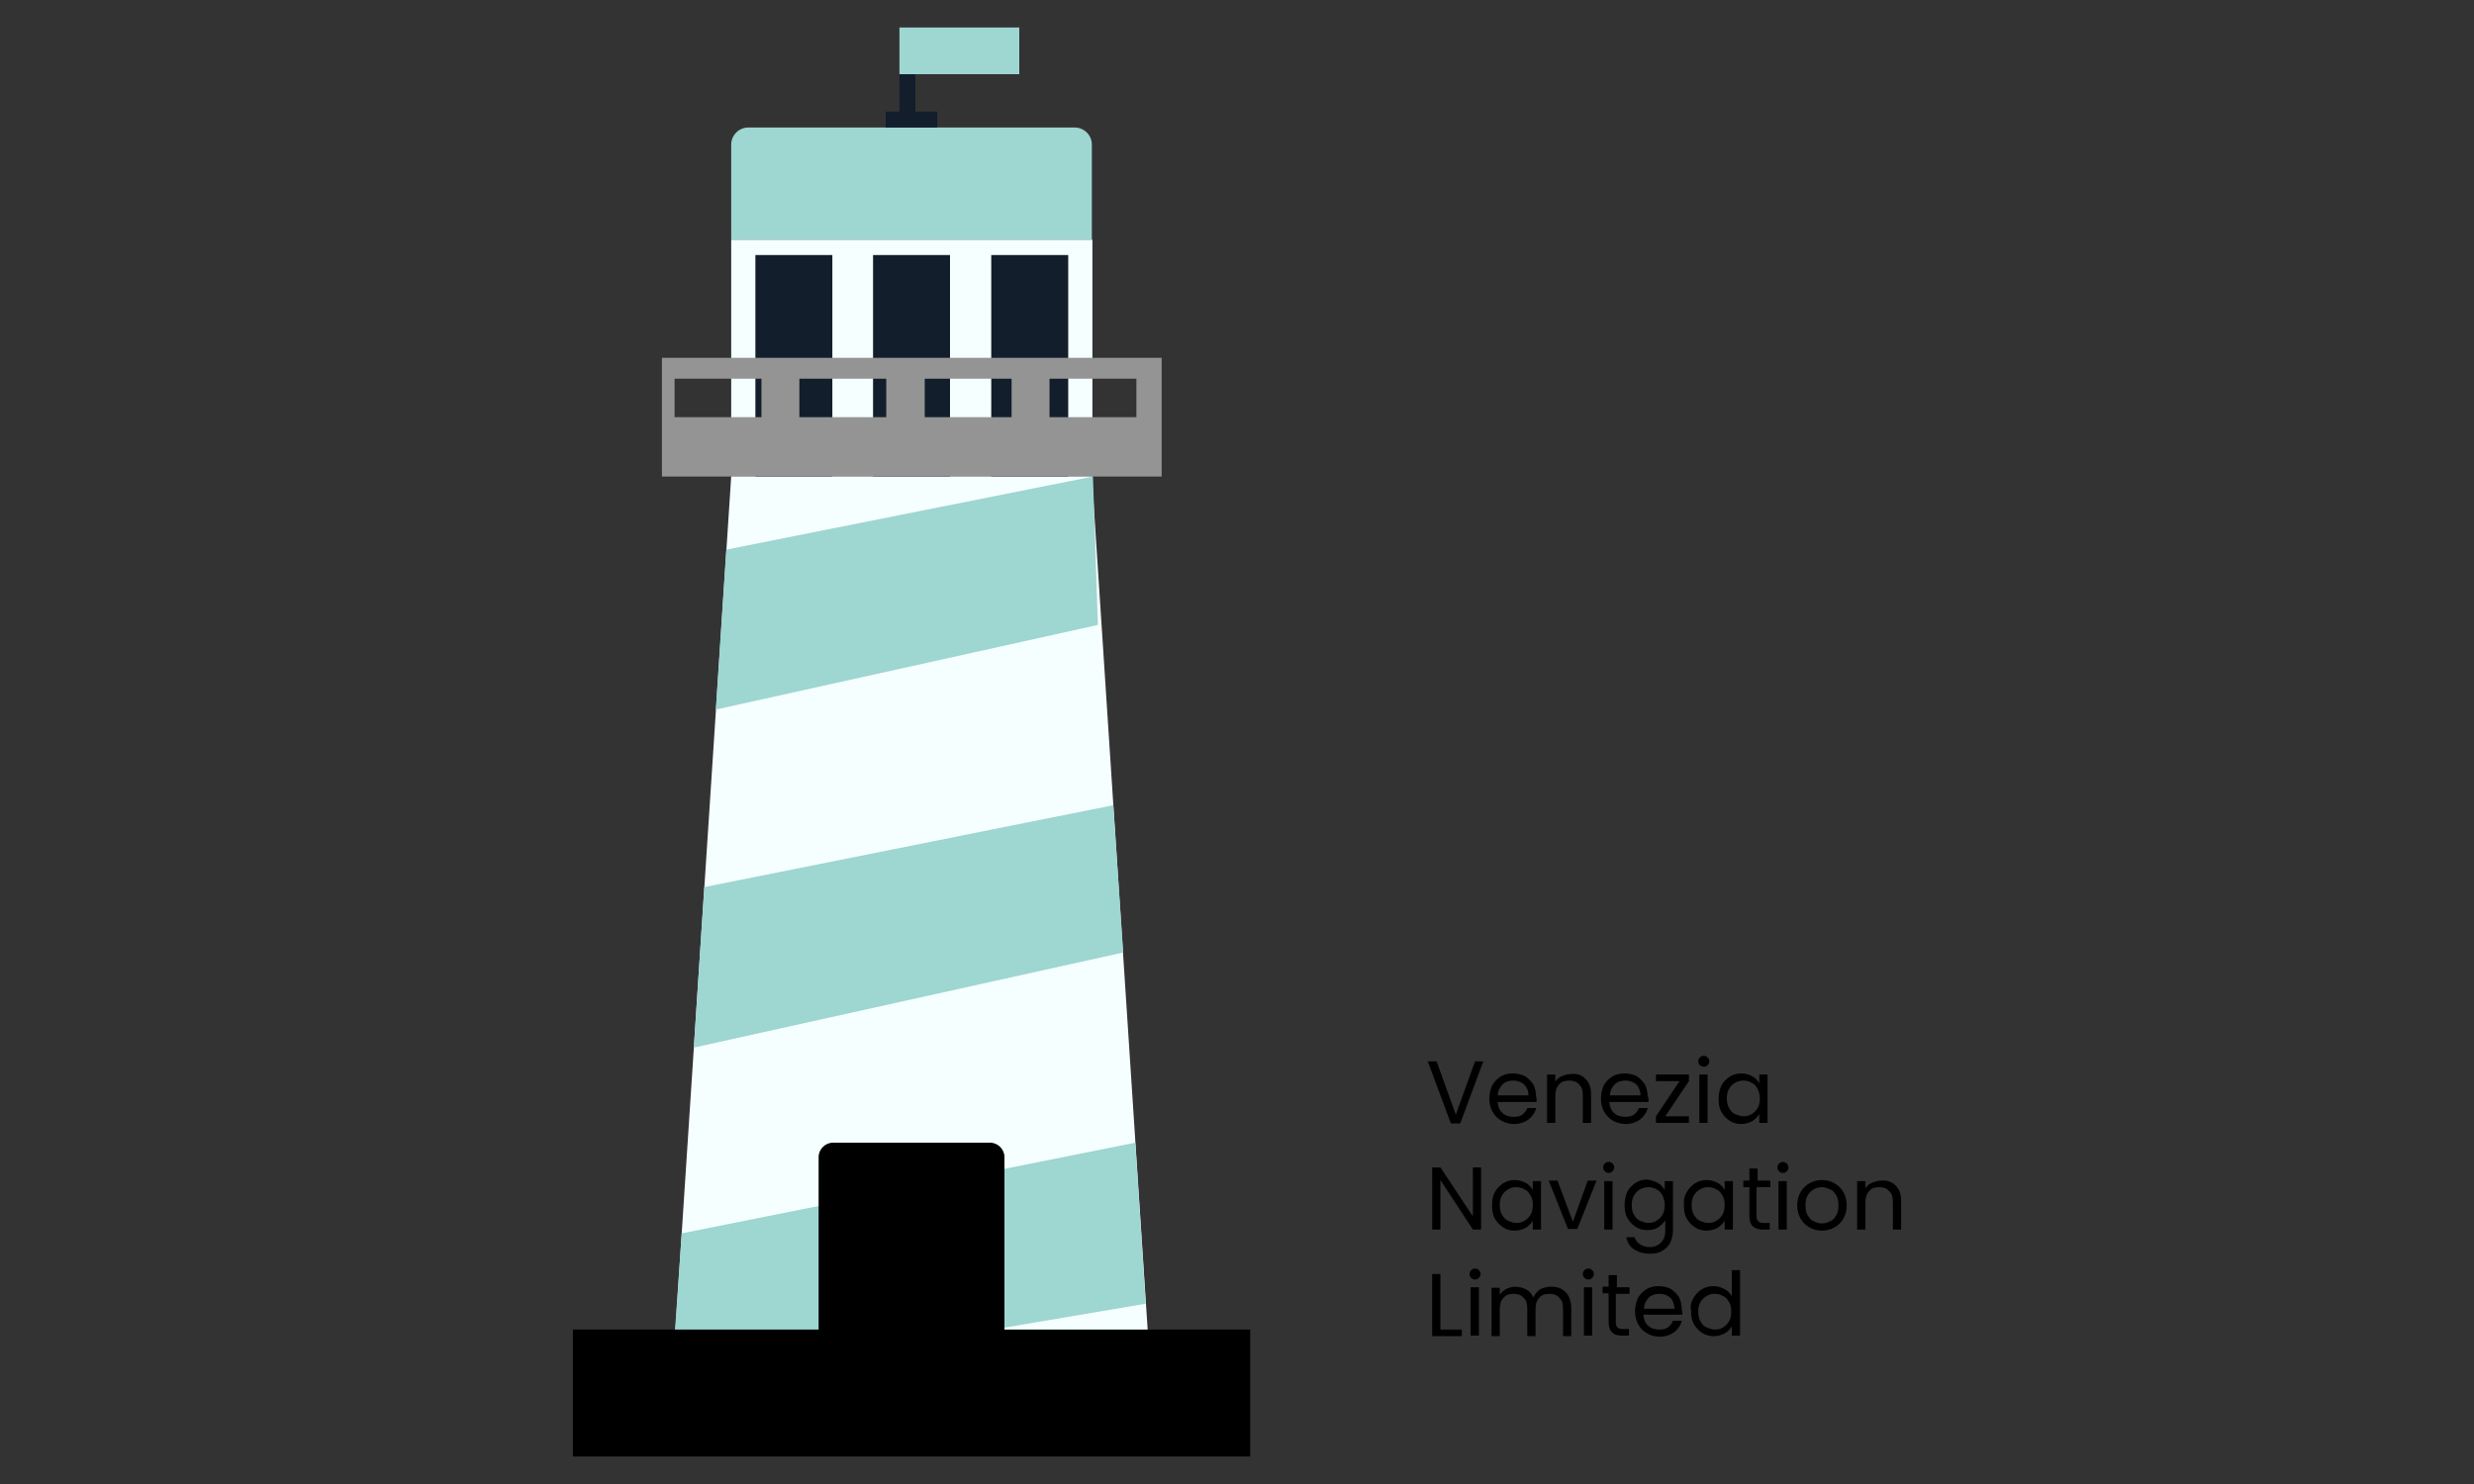
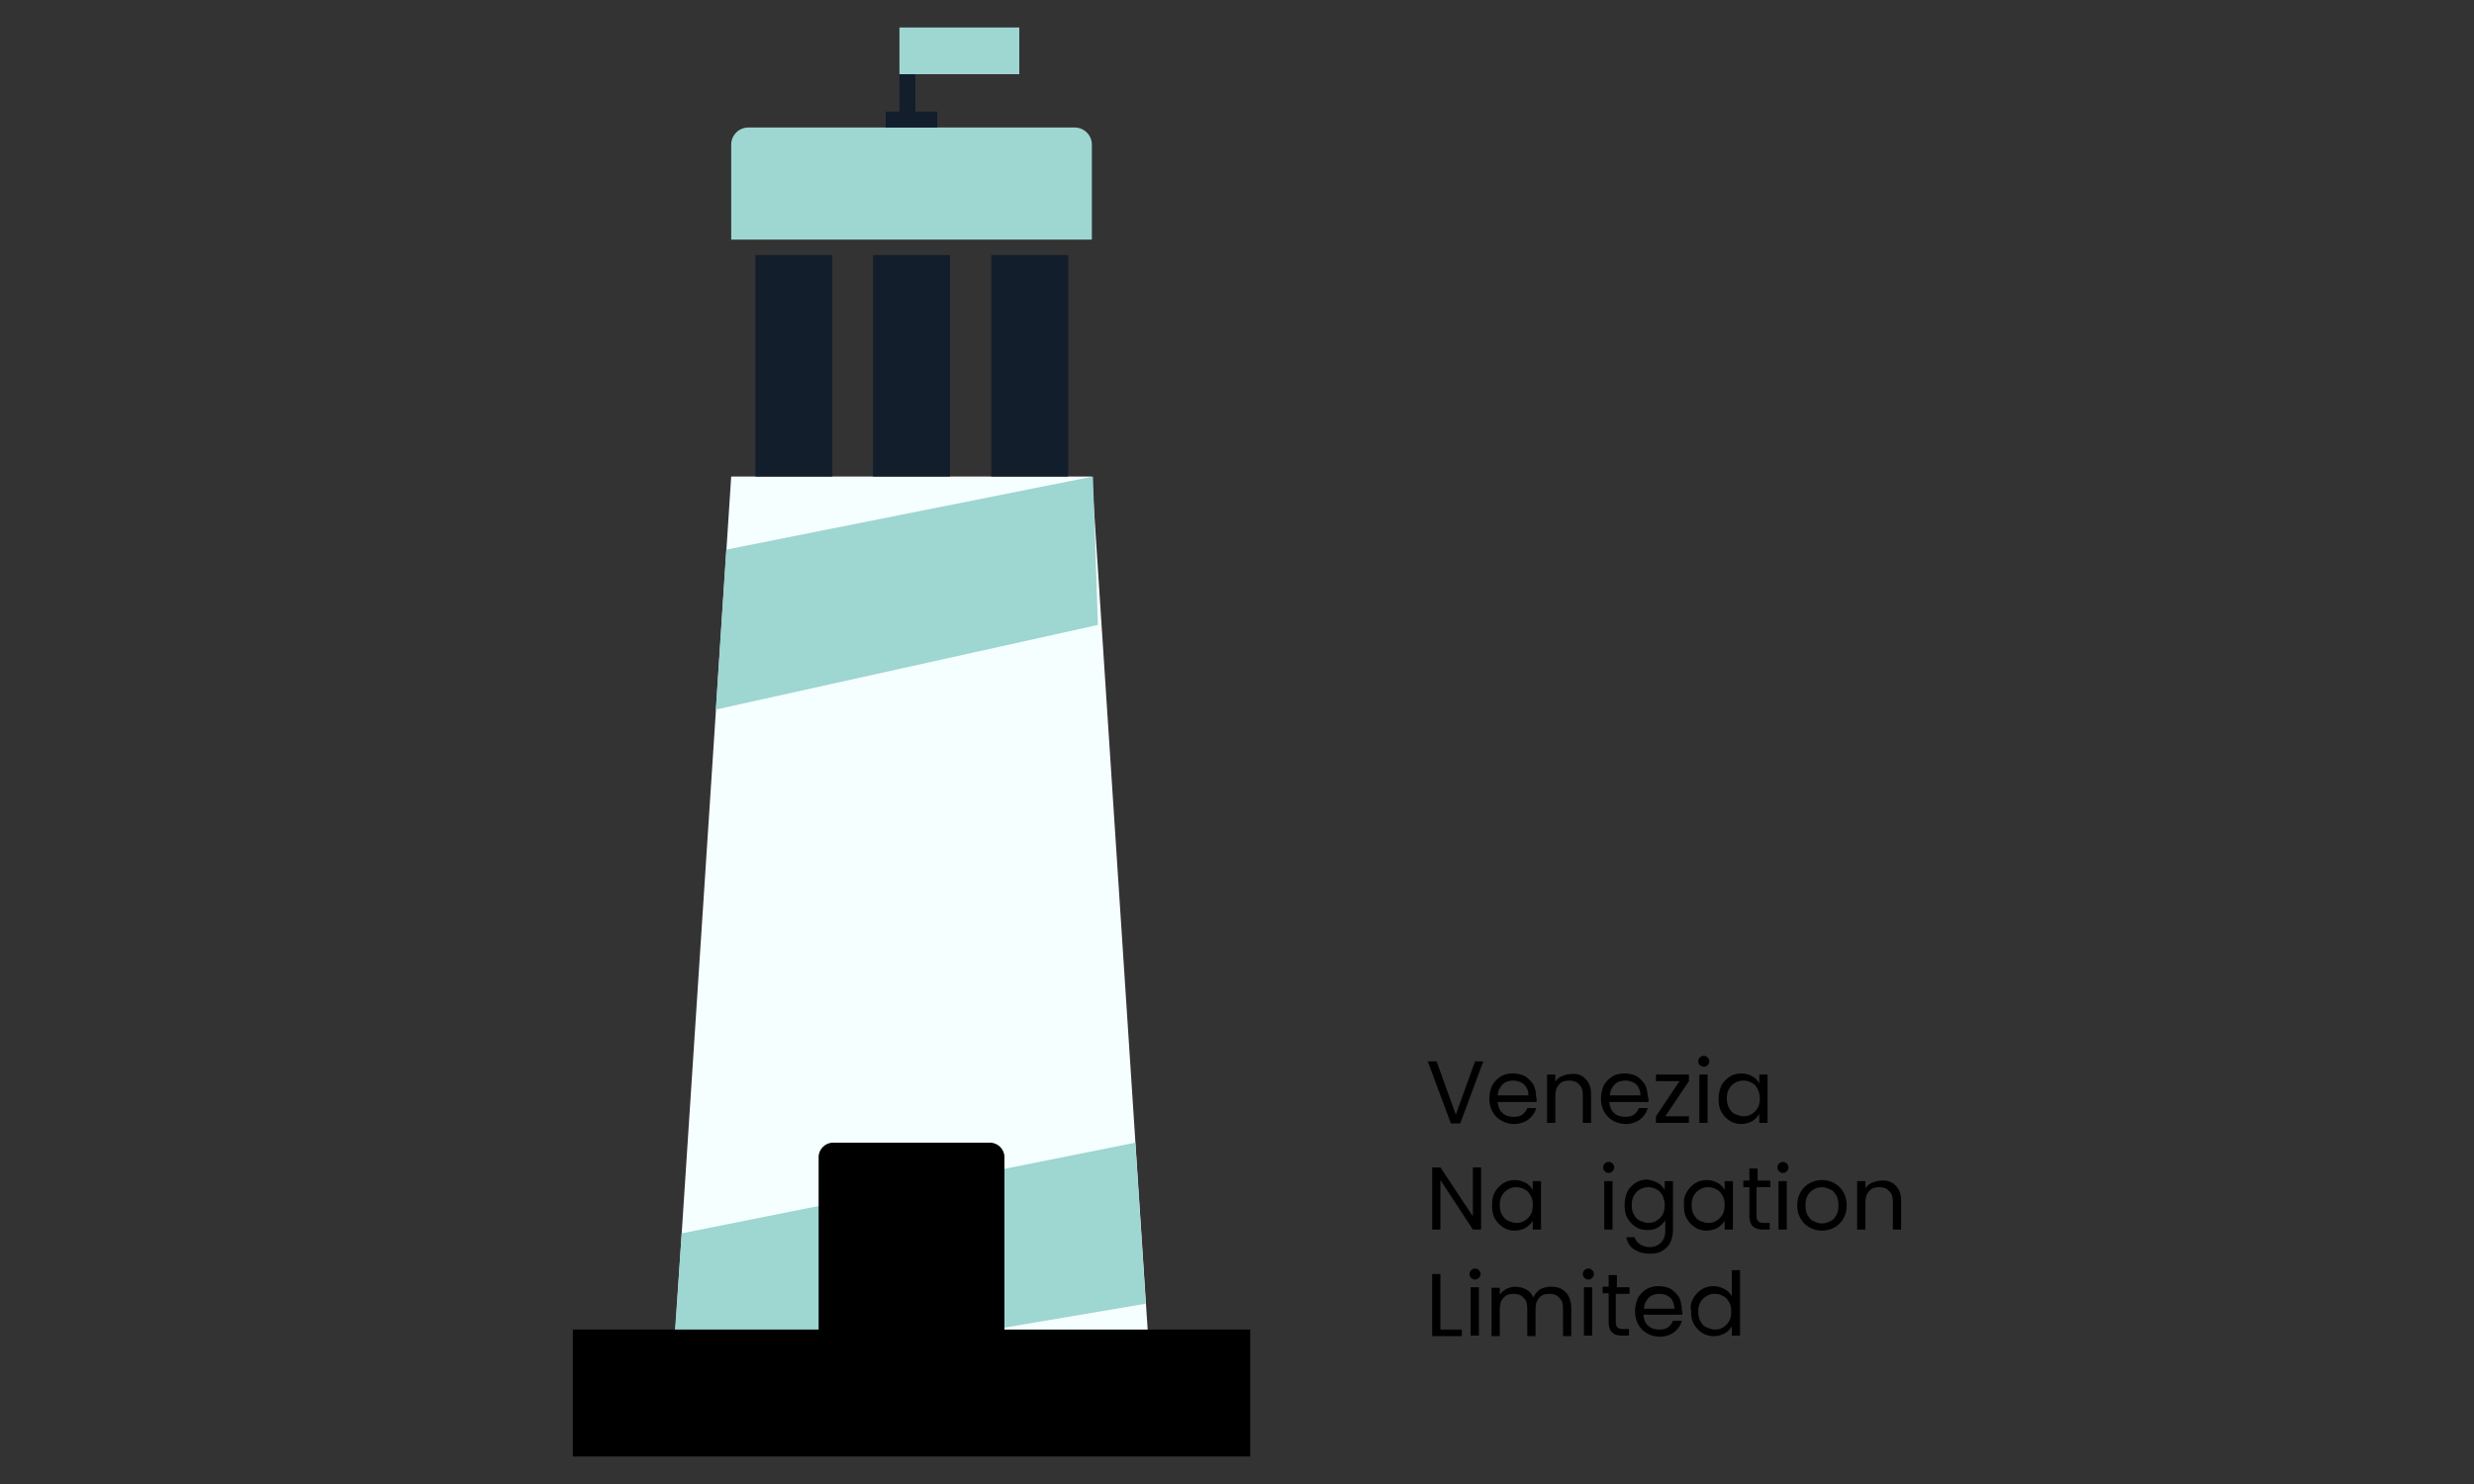
<svg xmlns="http://www.w3.org/2000/svg" version="1.1" id="katman_1" x="0px" y="0px" viewBox="0 0 450 270" style="enable-background:new 0 0 450 270;" xml:space="preserve">
  <rect x="0" y="0" width="450" height="270" fill="#333333" stroke="none" />
  <style type="text/css">
	.st0{fill:#F6FFFF;}
	.st1{fill:#9ED6D1;}
	.st2{fill:#121E2B;}
	.st3{fill:#949495;}
</style>
  <g>
    <g>
      <polygon class="st0" points="209.5,253.4 122.1,253.4 133,86.7 198.6,86.7   " />
-       <rect x="133" y="43.6" class="st0" width="65.7" height="43.1" />
      <path class="st1" d="M198.6,43.6H133V26.3c0-1.7,1.4-3.1,3.1-3.1h59.4c1.7,0,3.1,1.4,3.1,3.1V43.6z" />
      <g>
        <rect x="137.4" y="46.4" class="st2" width="14" height="40.3" />
        <rect x="158.8" y="46.4" class="st2" width="14" height="40.3" />
        <rect x="180.3" y="46.4" class="st2" width="14" height="40.3" />
      </g>
      <polygon class="st2" points="166.5,20.3 166.5,12.7 163.6,12.7 163.6,20.3 161.1,20.3 161.1,23.2 163.6,23.2 168.1,23.2     170.5,23.2 170.5,20.3   " />
      <rect x="163.6" y="5" class="st1" width="21.8" height="8.5" />
-       <path class="st3" d="M120.4,65.1v21.6h90.9V65.1H120.4z M138.5,75.9h-15.8v-7h15.8V75.9z M161.2,75.9h-15.8v-7h15.8V75.9z     M184,75.9h-15.8v-7H184V75.9z M206.7,75.9h-15.8v-7h15.8V75.9z" />
      <polygon class="st1" points="198.8,86.7 132.1,100 130.2,129.1 199.7,113.7   " />
-       <polygon class="st1" points="202.5,146.5 128.1,161.4 126.2,190.6 204.3,173.3   " />
      <polygon class="st1" points="206.5,207.9 124,224.4 122.1,251.8 208.4,237.2   " />
      <path d="M182.7,249.1h-33.8v-38.6c0-1.4,1.2-2.6,2.6-2.6h28.6c1.4,0,2.6,1.2,2.6,2.6V249.1z" />
      <rect x="104.2" y="241.9" width="123.2" height="23.1" />
    </g>
    <g>
      <path d="M269.8,193.1l-4.2,11.3h-1.7l-4.2-11.3h1.6l3.5,9.7l3.5-9.7H269.8z" />
      <path d="M279.5,200.5h-7.1c0.1,0.9,0.4,1.6,0.9,2c0.5,0.5,1.2,0.7,2,0.7c0.6,0,1.2-0.1,1.6-0.4c0.4-0.3,0.7-0.7,0.9-1.2h1.6    c-0.2,0.9-0.7,1.5-1.4,2.1c-0.7,0.5-1.6,0.8-2.6,0.8c-0.8,0-1.6-0.2-2.3-0.6c-0.7-0.4-1.2-0.9-1.6-1.6c-0.4-0.7-0.6-1.5-0.6-2.4    s0.2-1.7,0.5-2.4c0.4-0.7,0.9-1.2,1.5-1.6s1.4-0.6,2.3-0.6c0.8,0,1.6,0.2,2.2,0.5c0.6,0.4,1.1,0.9,1.5,1.5    c0.3,0.6,0.5,1.4,0.5,2.2C279.5,199.8,279.5,200.1,279.5,200.5z M277.6,197.8c-0.2-0.4-0.6-0.7-1-0.9c-0.4-0.2-0.9-0.3-1.4-0.3    c-0.7,0-1.4,0.2-1.9,0.7c-0.5,0.5-0.8,1.1-0.9,2h5.6C278,198.7,277.9,198.2,277.6,197.8z" />
      <path d="M288.4,196.3c0.7,0.7,1,1.6,1,2.8v5.2h-1.5v-5c0-0.9-0.2-1.6-0.7-2c-0.4-0.5-1-0.7-1.8-0.7c-0.8,0-1.4,0.2-1.8,0.7    c-0.5,0.5-0.7,1.2-0.7,2.1v4.9h-1.5v-8.8h1.5v1.3c0.3-0.5,0.7-0.8,1.2-1c0.5-0.2,1.1-0.4,1.7-0.4    C286.9,195.3,287.7,195.6,288.4,196.3z" />
      <path d="M299.8,200.5h-7.1c0.1,0.9,0.4,1.6,0.9,2c0.5,0.5,1.2,0.7,2,0.7c0.6,0,1.2-0.1,1.6-0.4c0.4-0.3,0.7-0.7,0.9-1.2h1.6    c-0.2,0.9-0.7,1.5-1.4,2.1c-0.7,0.5-1.6,0.8-2.6,0.8c-0.8,0-1.6-0.2-2.3-0.6c-0.7-0.4-1.2-0.9-1.6-1.6c-0.4-0.7-0.6-1.5-0.6-2.4    s0.2-1.7,0.5-2.4c0.4-0.7,0.9-1.2,1.5-1.6s1.4-0.6,2.3-0.6c0.8,0,1.6,0.2,2.2,0.5c0.6,0.4,1.1,0.9,1.5,1.5    c0.3,0.6,0.5,1.4,0.5,2.2C299.9,199.8,299.9,200.1,299.8,200.5z M298,197.8c-0.2-0.4-0.6-0.7-1-0.9c-0.4-0.2-0.9-0.3-1.4-0.3    c-0.7,0-1.4,0.2-1.9,0.7c-0.5,0.5-0.8,1.1-0.9,2h5.6C298.4,198.7,298.2,198.2,298,197.8z" />
      <path d="M302.9,203.1h4.3v1.2h-6v-1.2l4.3-6.4h-4.3v-1.2h6v1.2L302.9,203.1z" />
      <path d="M309.2,193.8c-0.2-0.2-0.3-0.4-0.3-0.7c0-0.3,0.1-0.5,0.3-0.7c0.2-0.2,0.4-0.3,0.7-0.3c0.3,0,0.5,0.1,0.7,0.3    c0.2,0.2,0.3,0.4,0.3,0.7c0,0.3-0.1,0.5-0.3,0.7c-0.2,0.2-0.4,0.3-0.7,0.3C309.6,194,309.4,194,309.2,193.8z M310.6,195.5v8.8    h-1.5v-8.8H310.6z" />
      <path d="M313.1,197.5c0.4-0.7,0.9-1.2,1.5-1.6c0.6-0.4,1.4-0.6,2.1-0.6c0.8,0,1.4,0.2,2,0.5c0.6,0.3,1,0.8,1.3,1.3v-1.6h1.5v8.8    h-1.5v-1.6c-0.3,0.5-0.7,0.9-1.3,1.3c-0.6,0.3-1.2,0.5-2,0.5c-0.8,0-1.5-0.2-2.1-0.6c-0.6-0.4-1.1-0.9-1.5-1.6    c-0.4-0.7-0.5-1.5-0.5-2.4C312.6,199,312.8,198.2,313.1,197.5z M319.7,198.1c-0.3-0.5-0.6-0.9-1.1-1.1c-0.5-0.3-1-0.4-1.5-0.4    s-1,0.1-1.5,0.4c-0.5,0.3-0.8,0.6-1.1,1.1c-0.3,0.5-0.4,1.1-0.4,1.7c0,0.7,0.1,1.3,0.4,1.8c0.3,0.5,0.6,0.9,1.1,1.1s1,0.4,1.5,0.4    s1.1-0.1,1.5-0.4c0.5-0.3,0.8-0.6,1.1-1.1c0.3-0.5,0.4-1.1,0.4-1.8S319.9,198.6,319.7,198.1z" />
      <path d="M269.4,223.7h-1.5l-5.9-9v9h-1.5v-11.3h1.5l5.9,8.9v-8.9h1.5V223.7z" />
      <path d="M271.9,216.9c0.4-0.7,0.9-1.2,1.5-1.6c0.6-0.4,1.4-0.6,2.1-0.6c0.8,0,1.4,0.2,2,0.5c0.6,0.3,1,0.8,1.3,1.3v-1.6h1.5v8.8    h-1.5v-1.6c-0.3,0.5-0.7,0.9-1.3,1.3c-0.6,0.3-1.2,0.5-2,0.5c-0.8,0-1.5-0.2-2.1-0.6c-0.6-0.4-1.1-0.9-1.5-1.6    c-0.4-0.7-0.5-1.5-0.5-2.4C271.4,218.3,271.5,217.6,271.9,216.9z M278.4,217.5c-0.3-0.5-0.6-0.9-1.1-1.1c-0.5-0.3-1-0.4-1.5-0.4    s-1,0.1-1.5,0.4c-0.5,0.3-0.8,0.6-1.1,1.1c-0.3,0.5-0.4,1.1-0.4,1.7c0,0.7,0.1,1.3,0.4,1.8c0.3,0.5,0.6,0.9,1.1,1.1s1,0.4,1.5,0.4    s1.1-0.1,1.5-0.4c0.5-0.3,0.8-0.6,1.1-1.1c0.3-0.5,0.4-1.1,0.4-1.8S278.7,218,278.4,217.5z" />
-       <path d="M286.1,222.3l2.7-7.5h1.6l-3.5,8.8h-1.7l-3.5-8.8h1.6L286.1,222.3z" />
      <path d="M291.9,213.1c-0.2-0.2-0.3-0.4-0.3-0.7c0-0.3,0.1-0.5,0.3-0.7c0.2-0.2,0.4-0.3,0.7-0.3c0.3,0,0.5,0.1,0.7,0.3    c0.2,0.2,0.3,0.4,0.3,0.7c0,0.3-0.1,0.5-0.3,0.7c-0.2,0.2-0.4,0.3-0.7,0.3C292.3,213.4,292.1,213.3,291.9,213.1z M293.3,214.9v8.8    h-1.5v-8.8H293.3z" />
      <path d="M301.5,215.2c0.6,0.3,1,0.8,1.3,1.3v-1.6h1.5v9c0,0.8-0.2,1.5-0.5,2.2c-0.3,0.6-0.8,1.1-1.5,1.5c-0.6,0.4-1.4,0.5-2.2,0.5    c-1.2,0-2.1-0.3-2.9-0.8c-0.8-0.5-1.2-1.3-1.4-2.2h1.5c0.2,0.5,0.5,1,1,1.3s1.1,0.5,1.8,0.5c0.8,0,1.5-0.3,2-0.8    c0.5-0.5,0.8-1.2,0.8-2.1V222c-0.3,0.5-0.7,0.9-1.3,1.3s-1.2,0.5-2,0.5c-0.8,0-1.5-0.2-2.1-0.6c-0.6-0.4-1.1-0.9-1.5-1.6    c-0.4-0.7-0.5-1.5-0.5-2.4c0-0.9,0.2-1.7,0.5-2.4c0.4-0.7,0.9-1.2,1.5-1.6c0.6-0.4,1.4-0.6,2.1-0.6    C300.3,214.7,300.9,214.9,301.5,215.2z M302.4,217.5c-0.3-0.5-0.6-0.9-1.1-1.1c-0.5-0.3-1-0.4-1.5-0.4s-1,0.1-1.5,0.4    c-0.5,0.3-0.8,0.6-1.1,1.1c-0.3,0.5-0.4,1.1-0.4,1.7c0,0.7,0.1,1.3,0.4,1.8c0.3,0.5,0.6,0.9,1.1,1.1s1,0.4,1.5,0.4    s1.1-0.1,1.5-0.4c0.5-0.3,0.8-0.6,1.1-1.1c0.3-0.5,0.4-1.1,0.4-1.8S302.6,218,302.4,217.5z" />
      <path d="M306.8,216.9c0.4-0.7,0.9-1.2,1.5-1.6c0.6-0.4,1.4-0.6,2.1-0.6c0.8,0,1.4,0.2,2,0.5c0.6,0.3,1,0.8,1.3,1.3v-1.6h1.5v8.8    h-1.5v-1.6c-0.3,0.5-0.7,0.9-1.3,1.3c-0.6,0.3-1.2,0.5-2,0.5c-0.8,0-1.5-0.2-2.1-0.6c-0.6-0.4-1.1-0.9-1.5-1.6    c-0.4-0.7-0.5-1.5-0.5-2.4C306.2,218.3,306.4,217.6,306.8,216.9z M313.3,217.5c-0.3-0.5-0.6-0.9-1.1-1.1c-0.5-0.3-1-0.4-1.5-0.4    s-1,0.1-1.5,0.4c-0.5,0.3-0.8,0.6-1.1,1.1c-0.3,0.5-0.4,1.1-0.4,1.7c0,0.7,0.1,1.3,0.4,1.8c0.3,0.5,0.6,0.9,1.1,1.1s1,0.4,1.5,0.4    s1.1-0.1,1.5-0.4c0.5-0.3,0.8-0.6,1.1-1.1c0.3-0.5,0.4-1.1,0.4-1.8S313.6,218,313.3,217.5z" />
      <path d="M319.5,216.1v5.2c0,0.4,0.1,0.7,0.3,0.9c0.2,0.2,0.5,0.3,1,0.3h1.1v1.2h-1.3c-0.8,0-1.4-0.2-1.8-0.6    c-0.4-0.4-0.6-1-0.6-1.9v-5.2h-1.1v-1.2h1.1v-2.2h1.5v2.2h2.3v1.2H319.5z" />
      <path d="M323.6,213.1c-0.2-0.2-0.3-0.4-0.3-0.7c0-0.3,0.1-0.5,0.3-0.7c0.2-0.2,0.4-0.3,0.7-0.3c0.3,0,0.5,0.1,0.7,0.3    c0.2,0.2,0.3,0.4,0.3,0.7c0,0.3-0.1,0.5-0.3,0.7c-0.2,0.2-0.4,0.3-0.7,0.3C324,213.4,323.8,213.3,323.6,213.1z M325,214.9v8.8    h-1.5v-8.8H325z" />
      <path d="M329.1,223.3c-0.7-0.4-1.2-0.9-1.6-1.6c-0.4-0.7-0.6-1.5-0.6-2.4c0-0.9,0.2-1.7,0.6-2.4s0.9-1.2,1.6-1.6    c0.7-0.4,1.4-0.6,2.3-0.6s1.6,0.2,2.3,0.6s1.2,0.9,1.6,1.6c0.4,0.7,0.6,1.5,0.6,2.4s-0.2,1.7-0.6,2.4c-0.4,0.7-0.9,1.2-1.6,1.6    c-0.7,0.4-1.5,0.6-2.3,0.6C330.5,223.9,329.8,223.7,329.1,223.3z M332.9,222.2c0.5-0.2,0.8-0.6,1.1-1.1c0.3-0.5,0.4-1.1,0.4-1.8    c0-0.7-0.1-1.3-0.4-1.8s-0.6-0.9-1.1-1.1s-0.9-0.4-1.5-0.4c-0.5,0-1,0.1-1.5,0.4c-0.4,0.2-0.8,0.6-1.1,1.1    c-0.3,0.5-0.4,1.1-0.4,1.8c0,0.7,0.1,1.3,0.4,1.8s0.6,0.9,1.1,1.1s0.9,0.4,1.5,0.4S332.4,222.4,332.9,222.2z" />
      <path d="M344.8,215.7c0.7,0.7,1,1.6,1,2.8v5.2h-1.5v-5c0-0.9-0.2-1.6-0.7-2c-0.4-0.5-1-0.7-1.8-0.7c-0.8,0-1.4,0.2-1.8,0.7    c-0.5,0.5-0.7,1.2-0.7,2.1v4.9h-1.5v-8.8h1.5v1.3c0.3-0.5,0.7-0.8,1.2-1c0.5-0.2,1.1-0.4,1.7-0.4    C343.2,214.7,344.1,215,344.8,215.7z" />
      <path d="M262,241.9h3.9v1.2h-5.4v-11.3h1.5V241.9z" />
      <path d="M267.6,232.5c-0.2-0.2-0.3-0.4-0.3-0.7c0-0.3,0.1-0.5,0.3-0.7c0.2-0.2,0.4-0.3,0.7-0.3c0.3,0,0.5,0.1,0.7,0.3    c0.2,0.2,0.3,0.4,0.3,0.7c0,0.3-0.1,0.5-0.3,0.7c-0.2,0.2-0.4,0.3-0.7,0.3C268,232.8,267.8,232.7,267.6,232.5z M269,234.2v8.8    h-1.5v-8.8H269z" />
      <path d="M284,234.5c0.5,0.3,1,0.7,1.3,1.3c0.3,0.6,0.5,1.3,0.5,2.1v5.2h-1.5v-5c0-0.9-0.2-1.6-0.7-2c-0.4-0.5-1-0.7-1.8-0.7    c-0.8,0-1.4,0.2-1.8,0.7c-0.5,0.5-0.7,1.2-0.7,2.1v4.9h-1.5v-5c0-0.9-0.2-1.6-0.7-2c-0.4-0.5-1-0.7-1.8-0.7    c-0.8,0-1.4,0.2-1.8,0.7c-0.5,0.5-0.7,1.2-0.7,2.1v4.9h-1.5v-8.8h1.5v1.3c0.3-0.5,0.7-0.8,1.2-1.1c0.5-0.2,1-0.4,1.6-0.4    c0.7,0,1.4,0.2,2,0.5s1,0.8,1.3,1.5c0.2-0.6,0.7-1.1,1.2-1.5c0.6-0.3,1.2-0.5,1.9-0.5C282.8,234.1,283.4,234.2,284,234.5z" />
      <path d="M288.2,232.5c-0.2-0.2-0.3-0.4-0.3-0.7c0-0.3,0.1-0.5,0.3-0.7c0.2-0.2,0.4-0.3,0.7-0.3c0.3,0,0.5,0.1,0.7,0.3    c0.2,0.2,0.3,0.4,0.3,0.7c0,0.3-0.1,0.5-0.3,0.7c-0.2,0.2-0.4,0.3-0.7,0.3C288.6,232.8,288.4,232.7,288.2,232.5z M289.6,234.2v8.8    h-1.5v-8.8H289.6z" />
      <path d="M293.9,235.4v5.2c0,0.4,0.1,0.7,0.3,0.9c0.2,0.2,0.5,0.3,1,0.3h1.1v1.2h-1.3c-0.8,0-1.4-0.2-1.8-0.6    c-0.4-0.4-0.6-1-0.6-1.9v-5.2h-1.1v-1.2h1.1V232h1.5v2.2h2.3v1.2H293.9z" />
      <path d="M306,239.2h-7.1c0.1,0.9,0.4,1.6,0.9,2c0.5,0.5,1.2,0.7,2,0.7c0.6,0,1.2-0.1,1.6-0.4c0.4-0.3,0.7-0.7,0.9-1.2h1.6    c-0.2,0.9-0.7,1.5-1.4,2.1c-0.7,0.5-1.6,0.8-2.6,0.8c-0.8,0-1.6-0.2-2.3-0.6c-0.7-0.4-1.2-0.9-1.6-1.6c-0.4-0.7-0.6-1.5-0.6-2.4    s0.2-1.7,0.5-2.4c0.4-0.7,0.9-1.2,1.5-1.6s1.4-0.6,2.3-0.6c0.8,0,1.6,0.2,2.2,0.5c0.6,0.4,1.1,0.9,1.5,1.5    c0.3,0.6,0.5,1.4,0.5,2.2C306,238.6,306,238.9,306,239.2z M304.2,236.6c-0.2-0.4-0.6-0.7-1-0.9c-0.4-0.2-0.9-0.3-1.4-0.3    c-0.7,0-1.4,0.2-1.9,0.7c-0.5,0.5-0.8,1.1-0.9,2h5.6C304.5,237.4,304.4,237,304.2,236.6z" />
      <path d="M308,236.2c0.4-0.7,0.9-1.2,1.5-1.6c0.6-0.4,1.4-0.6,2.2-0.6c0.7,0,1.3,0.2,1.9,0.5s1,0.7,1.4,1.3v-4.7h1.5v11.9h-1.5    v-1.7c-0.3,0.5-0.7,1-1.3,1.3s-1.2,0.5-2,0.5c-0.8,0-1.5-0.2-2.1-0.6c-0.6-0.4-1.1-0.9-1.5-1.6c-0.4-0.7-0.5-1.5-0.5-2.4    C307.4,237.7,307.6,236.9,308,236.2z M314.5,236.9c-0.3-0.5-0.6-0.9-1.1-1.1c-0.5-0.3-1-0.4-1.5-0.4s-1,0.1-1.5,0.4    c-0.5,0.3-0.8,0.6-1.1,1.1c-0.3,0.5-0.4,1.1-0.4,1.7c0,0.7,0.1,1.3,0.4,1.8c0.3,0.5,0.6,0.9,1.1,1.1s1,0.4,1.5,0.4    s1.1-0.1,1.5-0.4c0.5-0.3,0.8-0.6,1.1-1.1c0.3-0.5,0.4-1.1,0.4-1.8S314.8,237.4,314.5,236.9z" />
    </g>
  </g>
</svg>